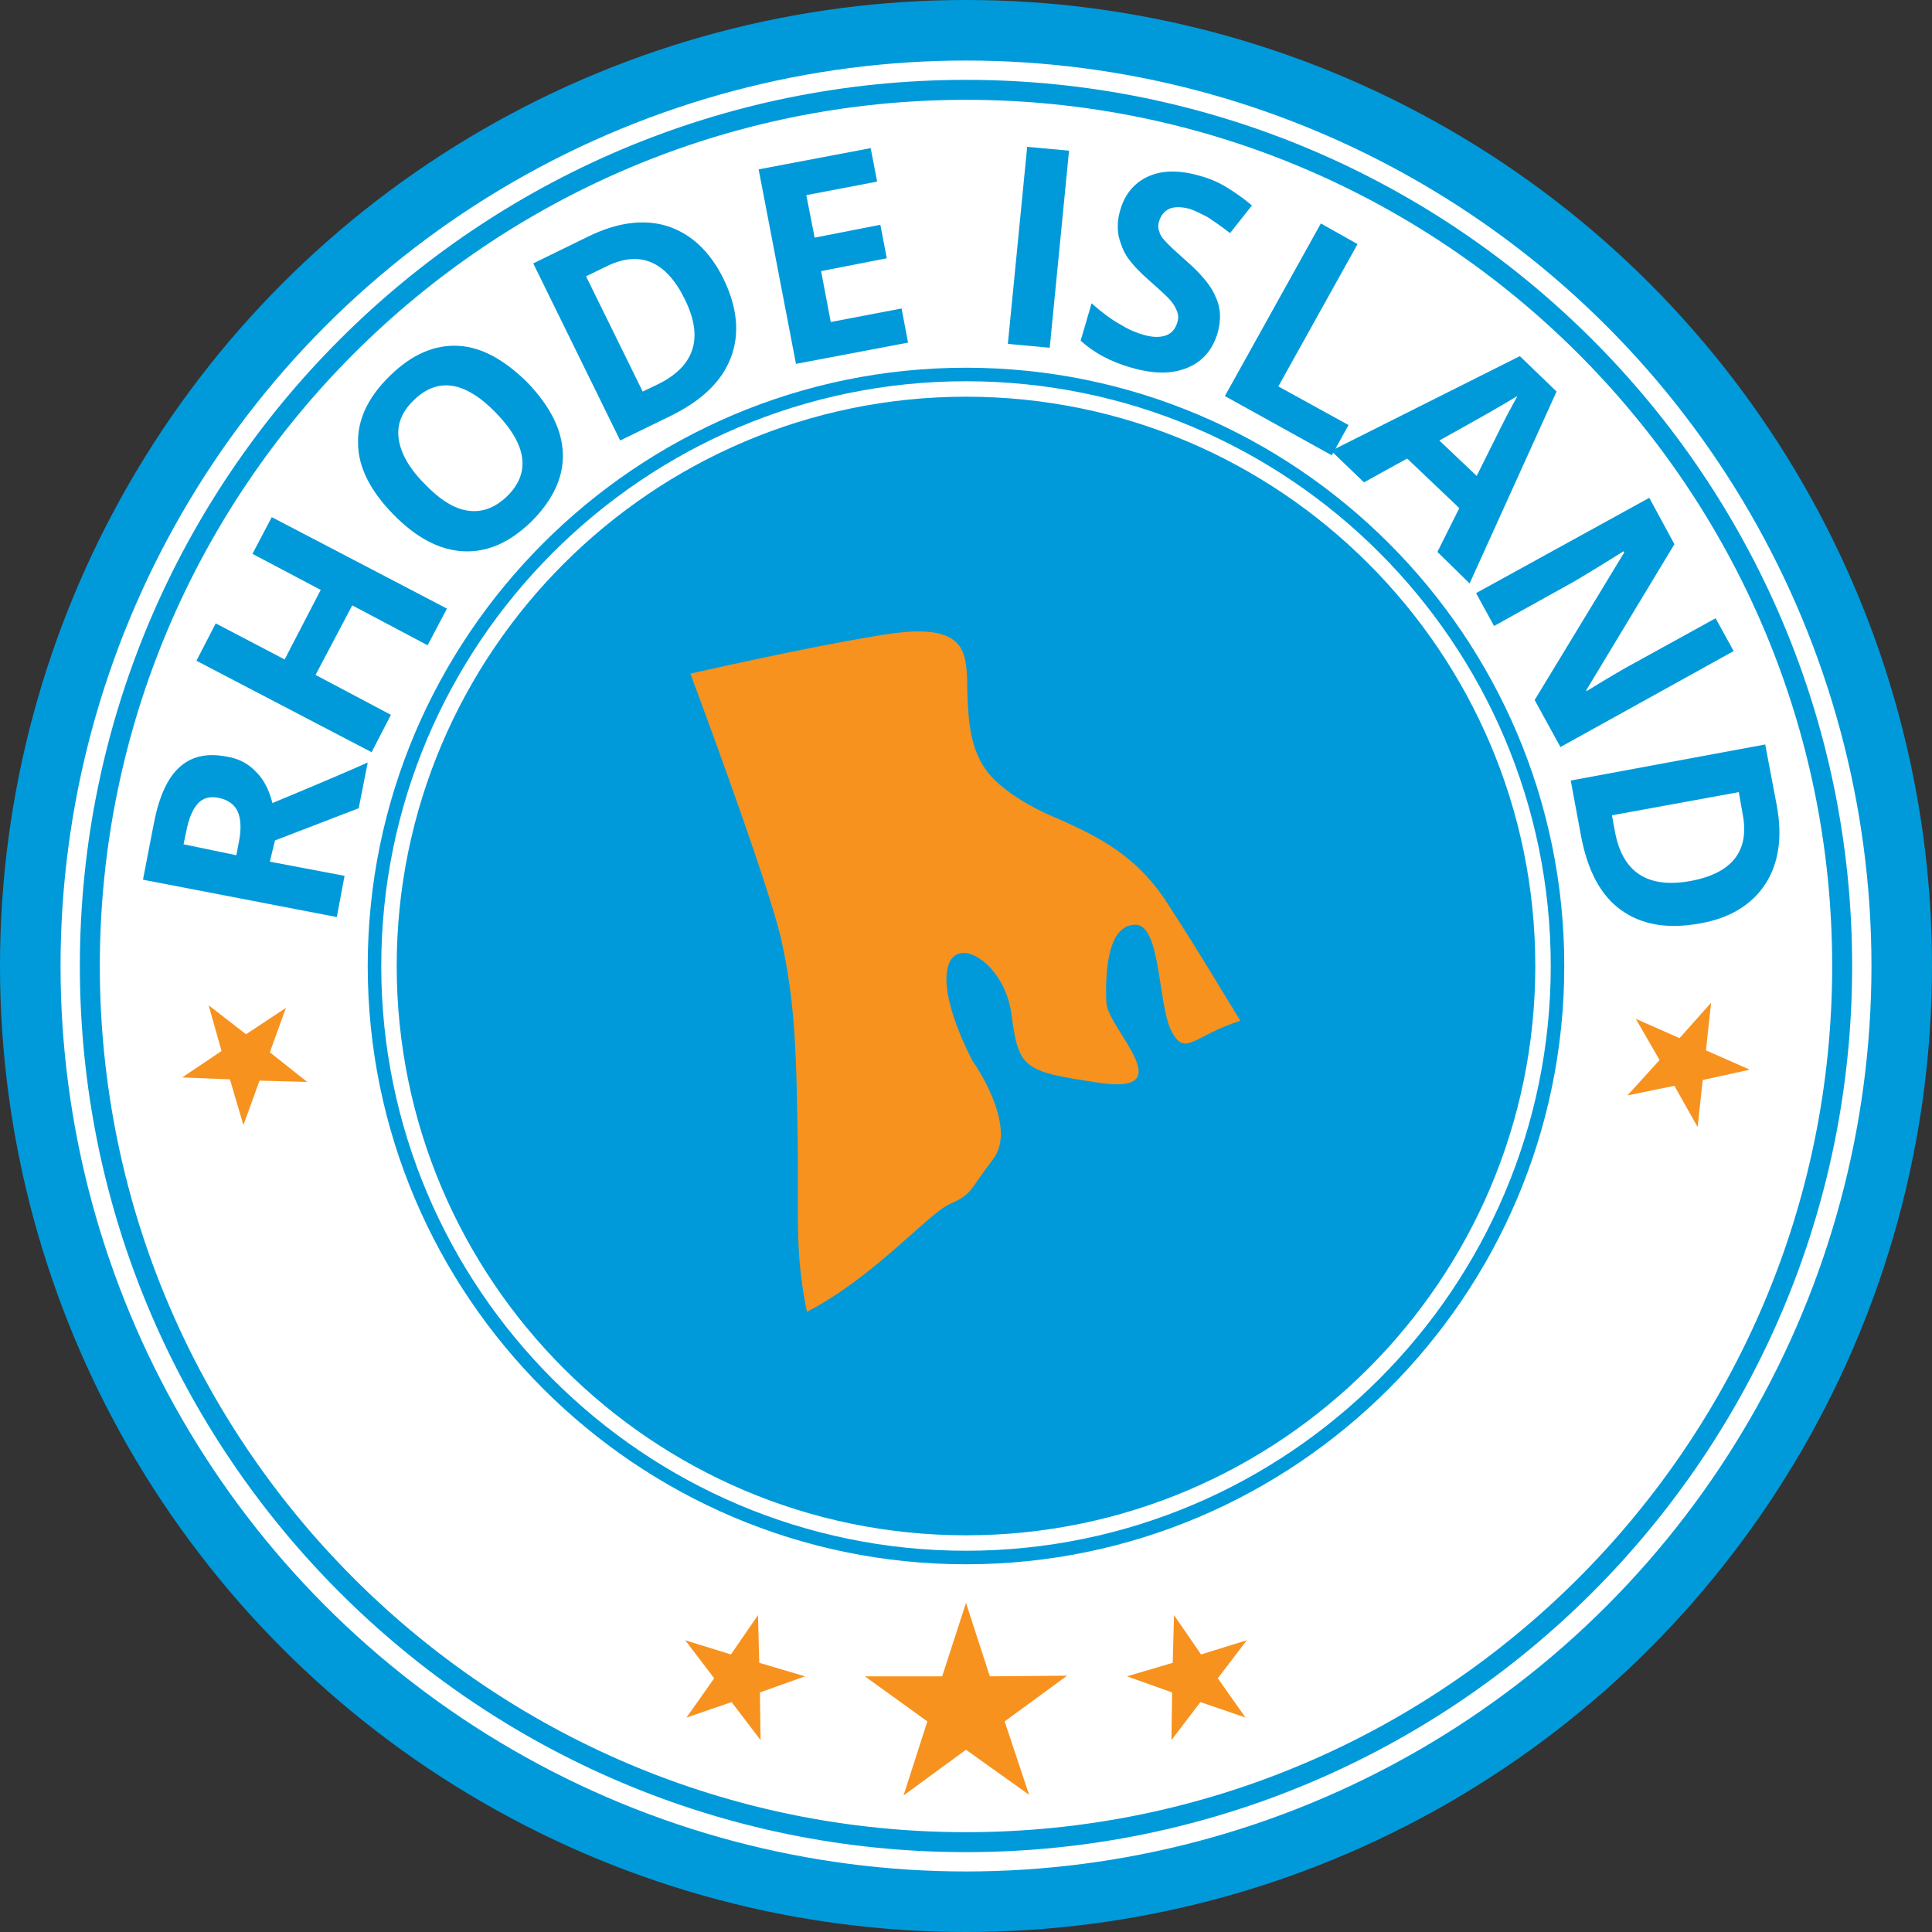
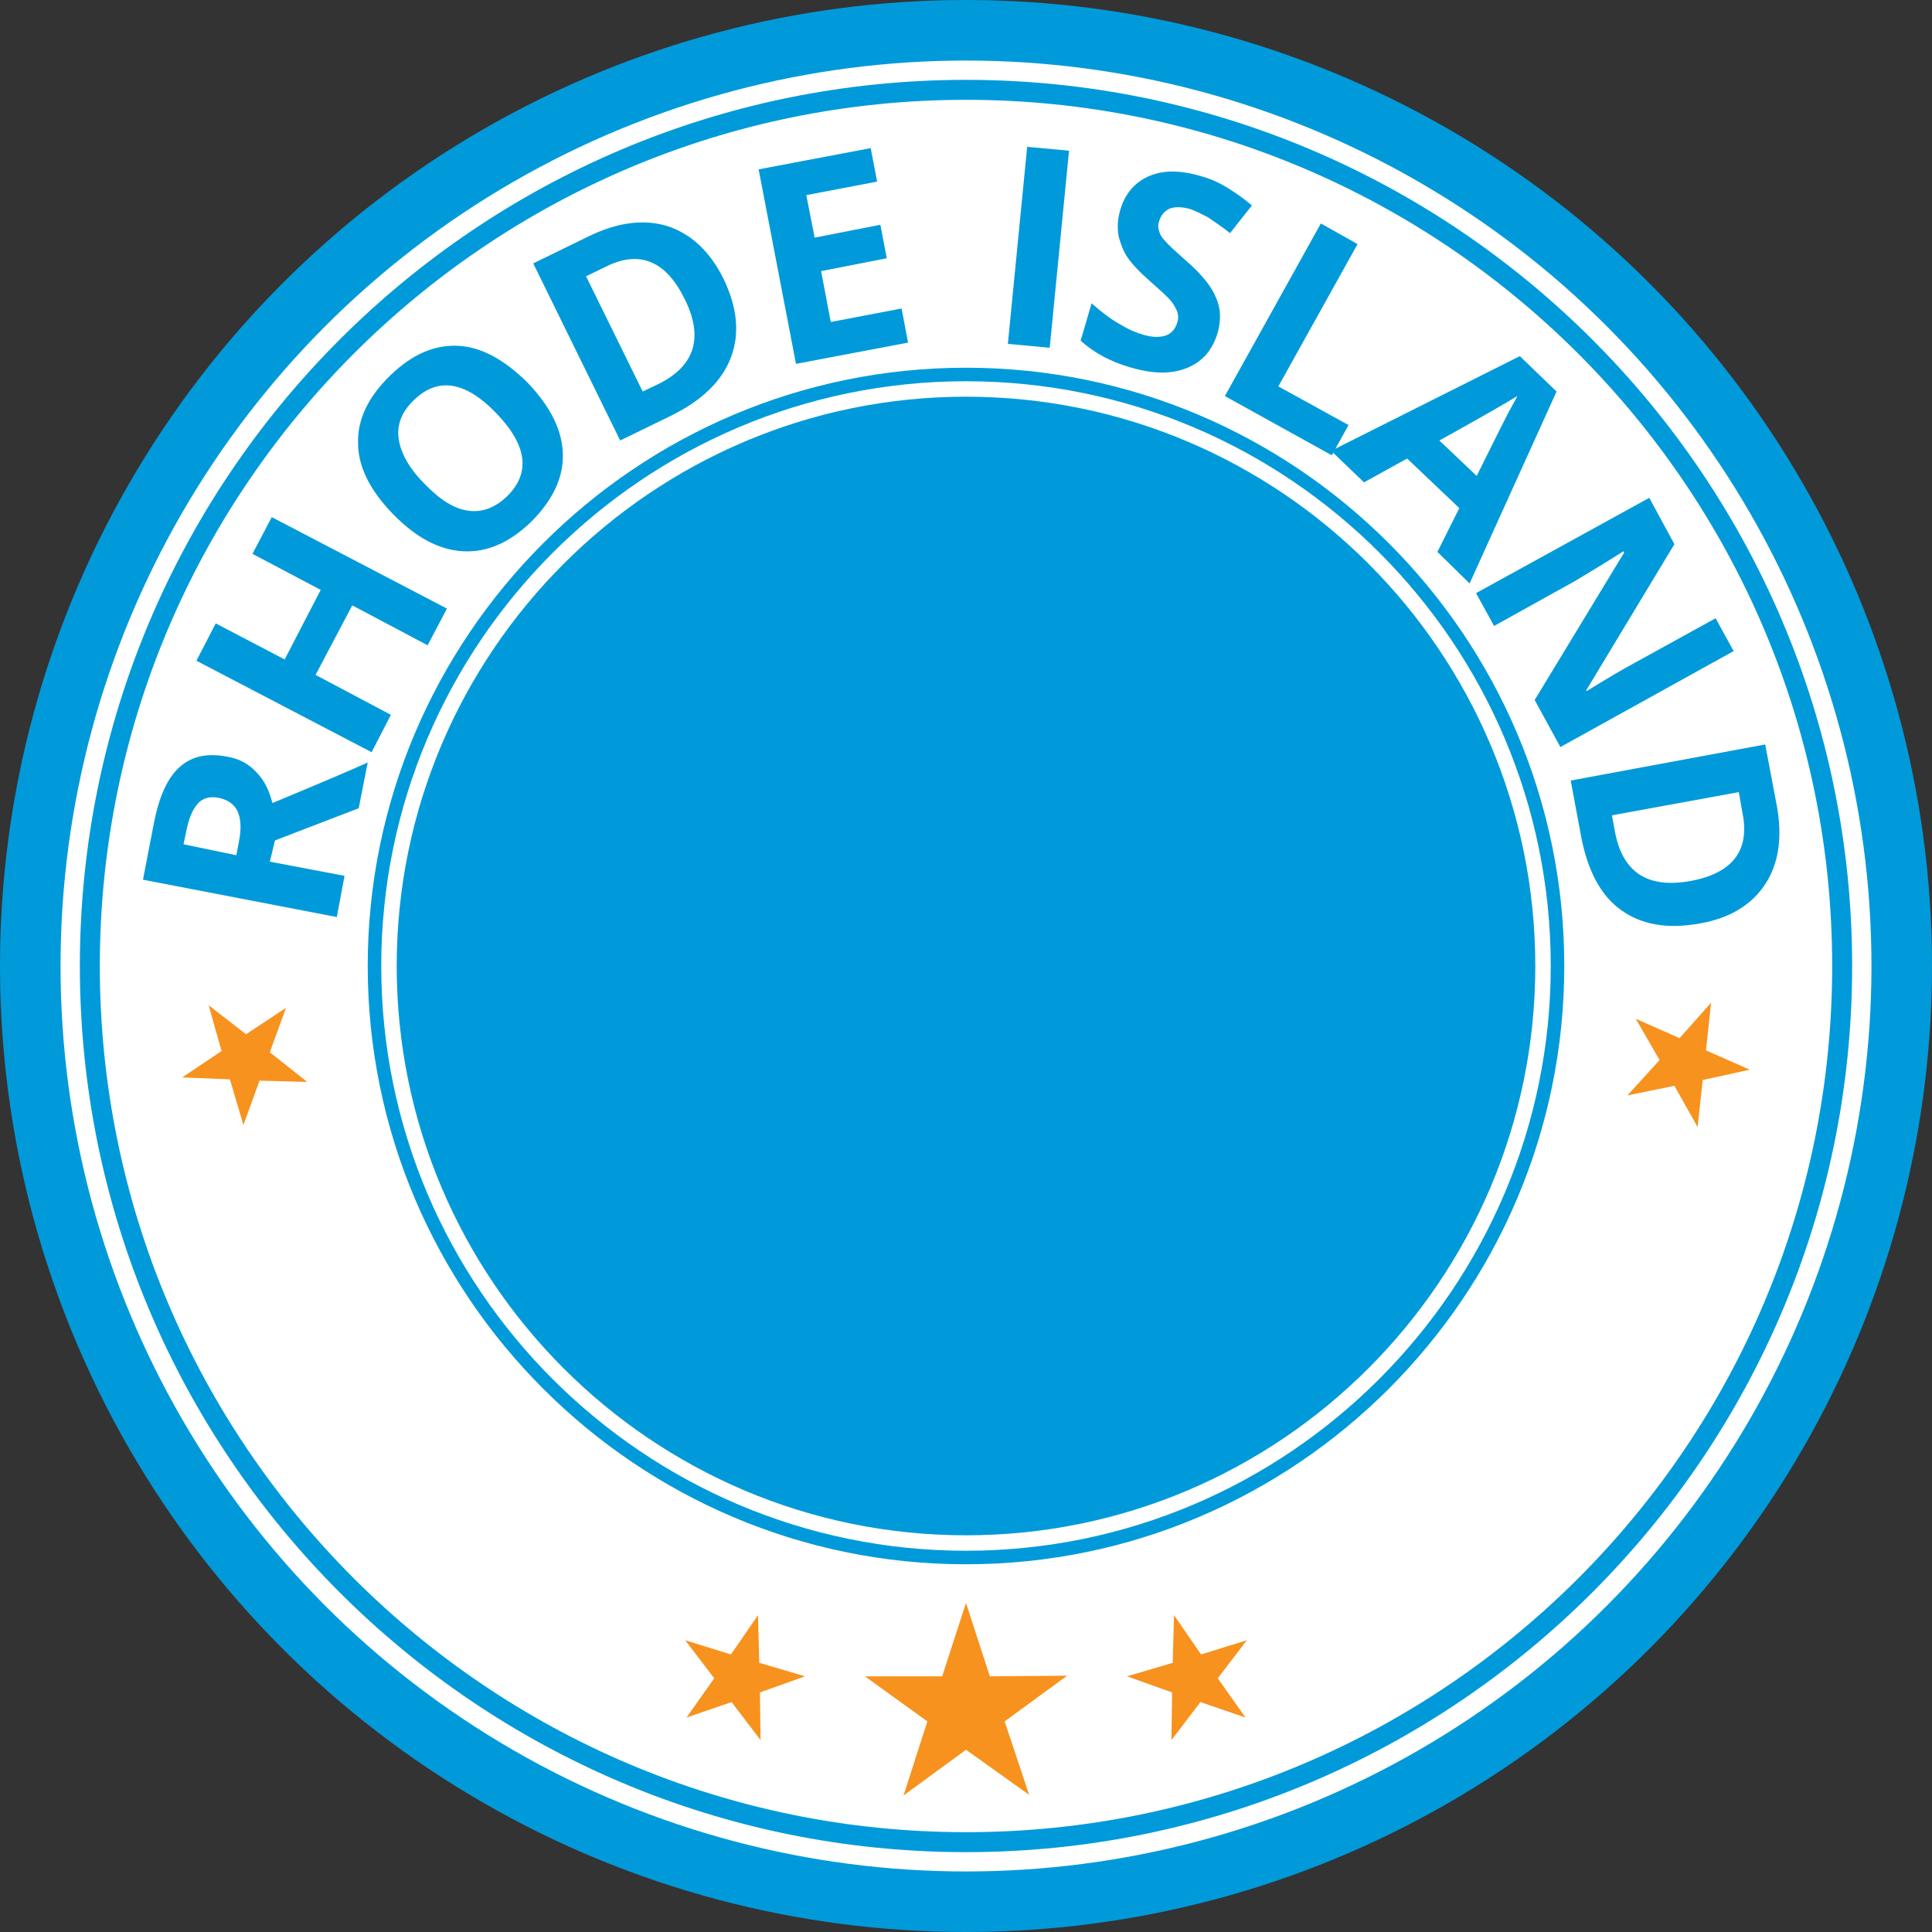
<svg xmlns="http://www.w3.org/2000/svg" version="1.1" id="Layer_1" x="0px" y="0px" viewBox="0 0 300 300" style="enable-background:new 0 0 300 300;" xml:space="preserve">
  <rect x="0" y="0" width="300" height="300" fill="#333333" stroke="none" />
  <style type="text/css">
	.st0{fill:#009ADA;}
	.st1{fill:#FFFFFF;}
	.st2{fill:#F7921E;}
	.st3{fill-rule:evenodd;clip-rule:evenodd;fill:#F7921E;}
</style>
  <g>
    <g>
      <circle class="st0" cx="150" cy="150" r="150" />
    </g>
  </g>
  <g>
    <g>
      <circle class="st1" cx="150" cy="150" r="140.6" />
    </g>
  </g>
  <g>
    <g>
      <path class="st0" d="M150,287.6c-75.9,0-137.6-61.7-137.6-137.6C12.4,74.1,74.1,12.4,150,12.4S287.6,74.1,287.6,150    C287.6,225.9,225.9,287.6,150,287.6z M150,15.5C75.8,15.5,15.5,75.8,15.5,150c0,74.2,60.3,134.5,134.5,134.5    S284.5,224.2,284.5,150C284.5,75.8,224.2,15.5,150,15.5z" />
    </g>
  </g>
  <g>
    <g>
      <circle class="st0" cx="150" cy="150" r="87.8" />
    </g>
    <g>
      <path class="st0" d="M150,238.4c-48.8,0-88.4-39.7-88.4-88.4s39.7-88.4,88.4-88.4c48.8,0,88.4,39.7,88.4,88.4    S198.8,238.4,150,238.4z M150,62.9c-48,0-87.1,39.1-87.1,87.1s39.1,87.1,87.1,87.1s87.1-39.1,87.1-87.1S198,62.9,150,62.9z" />
    </g>
  </g>
  <g>
    <path class="st0" d="M41.9,133.8l11.6,2.2l-1.2,6.4l-30.1-5.8l1.7-8.8c0.8-4.1,2.1-7,4-8.7c1.9-1.7,4.3-2.2,7.4-1.6   c1.8,0.3,3.3,1.1,4.5,2.4c1.2,1.2,2,2.8,2.5,4.8c7.7-3.2,12.6-5.3,14.8-6.3l-1.4,7.1l-13,5L41.9,133.8z M36.7,132.8l0.4-2.1   c0.4-2,0.3-3.6-0.2-4.7c-0.5-1.1-1.5-1.8-2.9-2.1c-1.4-0.3-2.5,0-3.3,0.9c-0.8,0.9-1.4,2.3-1.8,4.4l-0.4,1.9L36.7,132.8z" />
    <path class="st0" d="M69.4,94.5l-3,5.7l-11.7-6.2L49,104.8l11.7,6.2l-3,5.8l-27.2-14.2l3-5.8l10.7,5.6l5.6-10.8L39.2,86l3-5.7   L69.4,94.5z" />
    <path class="st0" d="M82,59.5c3.5,3.7,5.3,7.3,5.4,11c0.1,3.7-1.6,7.2-4.9,10.5c-3.4,3.3-6.9,4.8-10.6,4.6   c-3.7-0.2-7.3-2.1-10.9-5.8c-3.6-3.7-5.4-7.4-5.4-11c-0.1-3.7,1.6-7.2,5-10.5c3.4-3.3,6.9-4.8,10.6-4.6   C74.8,53.9,78.4,55.9,82,59.5z M65.9,75.1c2.4,2.5,4.6,3.9,6.8,4.2c2.1,0.3,4.1-0.4,6-2.2c3.7-3.6,3.2-7.9-1.6-12.9   c-4.8-5-9.1-5.7-12.8-2.1c-1.9,1.8-2.7,3.8-2.4,6C62.2,70.3,63.5,72.7,65.9,75.1z" />
    <path class="st0" d="M112.3,43.2c2.2,4.5,2.6,8.6,1.2,12.3c-1.4,3.7-4.5,6.7-9.4,9.1l-7.8,3.8L82.8,40.9l8.6-4.2   c4.5-2.2,8.6-2.7,12.2-1.6C107.3,36.3,110.2,39,112.3,43.2z M106.3,46.4c-2.9-5.9-7-7.6-12.2-5L91,42.9l8.8,17.9l2.5-1.2   C107.9,56.8,109.3,52.4,106.3,46.4z" />
    <path class="st0" d="M141,53.2l-17.4,3.3l-5.8-30.2l17.4-3.3l1,5.2l-11,2.1l1.3,6.6l10.2-2l1,5.2l-10.2,2L129,50l11-2.1L141,53.2z" />
    <path class="st0" d="M156.5,53.4l3-30.6l6.5,0.6l-3,30.6L156.5,53.4z" />
    <path class="st0" d="M189.1,51.6c-0.8,2.7-2.3,4.5-4.7,5.5c-2.4,1-5.2,1-8.7,0c-3.2-0.9-5.8-2.3-7.9-4.2l1.7-5.8   c1.7,1.5,3.2,2.6,4.5,3.3c1.3,0.8,2.5,1.3,3.6,1.6c1.4,0.4,2.5,0.4,3.4,0.1c0.9-0.3,1.5-1,1.8-2c0.2-0.6,0.2-1.1,0-1.7   c-0.2-0.5-0.5-1.1-1-1.7c-0.5-0.6-1.6-1.6-3.3-3.1c-1.6-1.4-2.7-2.6-3.4-3.6c-0.7-1-1.1-2.2-1.4-3.3c-0.2-1.2-0.2-2.5,0.2-3.9   c0.7-2.6,2.2-4.4,4.4-5.4c2.2-1,4.9-1,8-0.1c1.5,0.4,2.9,1,4.2,1.8c1.3,0.8,2.6,1.7,3.9,2.8l-3.4,4.3c-1.4-1.1-2.6-1.9-3.5-2.5   c-1-0.5-1.9-1-2.9-1.3c-1.2-0.3-2.2-0.3-3,0c-0.8,0.4-1.3,1-1.6,1.9c-0.2,0.6-0.2,1.1,0,1.6c0.1,0.5,0.4,1,0.9,1.5   c0.4,0.5,1.6,1.6,3.4,3.2c2.4,2.1,3.9,4,4.5,5.6C189.6,47.9,189.6,49.7,189.1,51.6z" />
    <path class="st0" d="M190.2,61.5l14.9-26.8l5.7,3.2l-12.3,22.1l10.9,6l-2.6,4.7L190.2,61.5z" />
    <path class="st0" d="M223.2,85.7l3.4-6.8l-8.1-7.7l-6.7,3.7l-5.1-4.9L236,55.3l5.7,5.5l-13.5,29.8L223.2,85.7z M229.3,73.9   c3.1-6.2,4.8-9.7,5.3-10.5c0.4-0.8,0.8-1.4,1-1.9c-1.6,1-5.6,3.3-12.1,6.9L229.3,73.9z" />
    <path class="st0" d="M242.3,116l-4-7.3l13.9-22.9l-0.1-0.2c-3.5,2.2-6,3.7-7.5,4.6L232,97.2l-2.8-5.1l26.9-14.8l3.9,7.2l-13.7,22.7   l0.1,0.1c3.4-2.1,5.8-3.5,7.3-4.3l12.7-7l2.8,5.1L242.3,116z" />
    <path class="st0" d="M263.9,143.4c-5,0.9-9,0.2-12.2-2.1c-3.2-2.3-5.2-6.2-6.2-11.5l-1.6-8.6l30.2-5.6l1.8,9.5   c0.9,4.9,0.3,9-1.8,12.2C272,140.5,268.6,142.6,263.9,143.4z M262.5,136.8c6.5-1.2,9.2-4.7,8.1-10.4L270,123l-19.7,3.6l0.5,2.7   C252,135.5,255.9,138,262.5,136.8z" />
  </g>
  <g>
    <g>
      <path class="st0" d="M150,242.9c-51.2,0-92.9-41.7-92.9-92.9S98.8,57.1,150,57.1s92.9,41.7,92.9,92.9S201.2,242.9,150,242.9z     M150,59.2c-50.1,0-90.8,40.8-90.8,90.8c0,50.1,40.8,90.8,90.8,90.8s90.8-40.8,90.8-90.8C240.8,99.9,200.1,59.2,150,59.2z" />
    </g>
  </g>
  <g>
    <polygon class="st2" points="265.7,155.7 264.9,163.1 271.7,166.1 264.4,167.7 263.6,175 260,168.6 252.7,170.1 257.7,164.6    254,158.2 260.8,161.2  " />
  </g>
  <g>
    <polygon class="st2" points="44.4,156.5 41.9,163.4 47.7,168 40.3,167.8 37.8,174.7 35.7,167.6 28.3,167.3 34.4,163.2 32.4,156.1    38.2,160.6  " />
  </g>
  <g>
    <g>
      <polygon class="st2" points="193.6,254.7 189.1,260.6 193.4,266.7 186.4,264.3 181.9,270.2 182,262.8 175,260.3 182.1,258.2     182.3,250.8 186.5,256.9   " />
    </g>
    <g>
      <polygon class="st2" points="106.4,254.7 110.9,260.6 106.6,266.7 113.6,264.3 118.1,270.2 118,262.8 125,260.3 117.9,258.2     117.7,250.8 113.5,256.9   " />
    </g>
    <g>
      <polygon class="st2" points="150,248.9 153.7,260.3 165.7,260.2 156,267.3 159.8,278.7 150,271.7 140.3,278.8 144,267.3     134.3,260.3 146.3,260.3   " />
    </g>
  </g>
  <g>
-     <path class="st3" d="M192.6,158.5c-7.2,2.3-8.5,5.6-10.6,1.8c-2.3-4.1-1.6-17.1-5.9-16.7c-4.3,0.2-4.5,8.1-4.3,12.2   c0.4,4.1,11.5,14-0.7,12.4c-11.9-1.8-12.9-2-14-10.4c-0.9-8.1-8.5-12.8-9.9-7.7c-1.4,5,3.8,14.6,3.8,14.6s7.2,10.1,3.2,15.3   c-3.8,5-3.2,5.4-6.8,7c-3.4,1.6-11.7,11.3-22.1,16.7c-0.7-3.4-1.4-7.9-1.4-14.2v-9.2c-0.2-17.1-0.4-24.8-2.7-34.9   c-2-8.1-9.9-29.8-14-40.8c15.1-3.4,26.6-5.6,31.8-6.3c8.8-1.1,10.6,1.6,11,5c0.2,1.4,0.2,2.7,0.2,4.1c0.2,5.4,0.5,10.6,5,14.4   c2.9,2.5,6.1,4.1,9.7,5.6c5.4,2.5,11.9,5.4,16.9,13.7C185.8,147.2,189.4,153.3,192.6,158.5L192.6,158.5z" />
-   </g>
+     </g>
</svg>